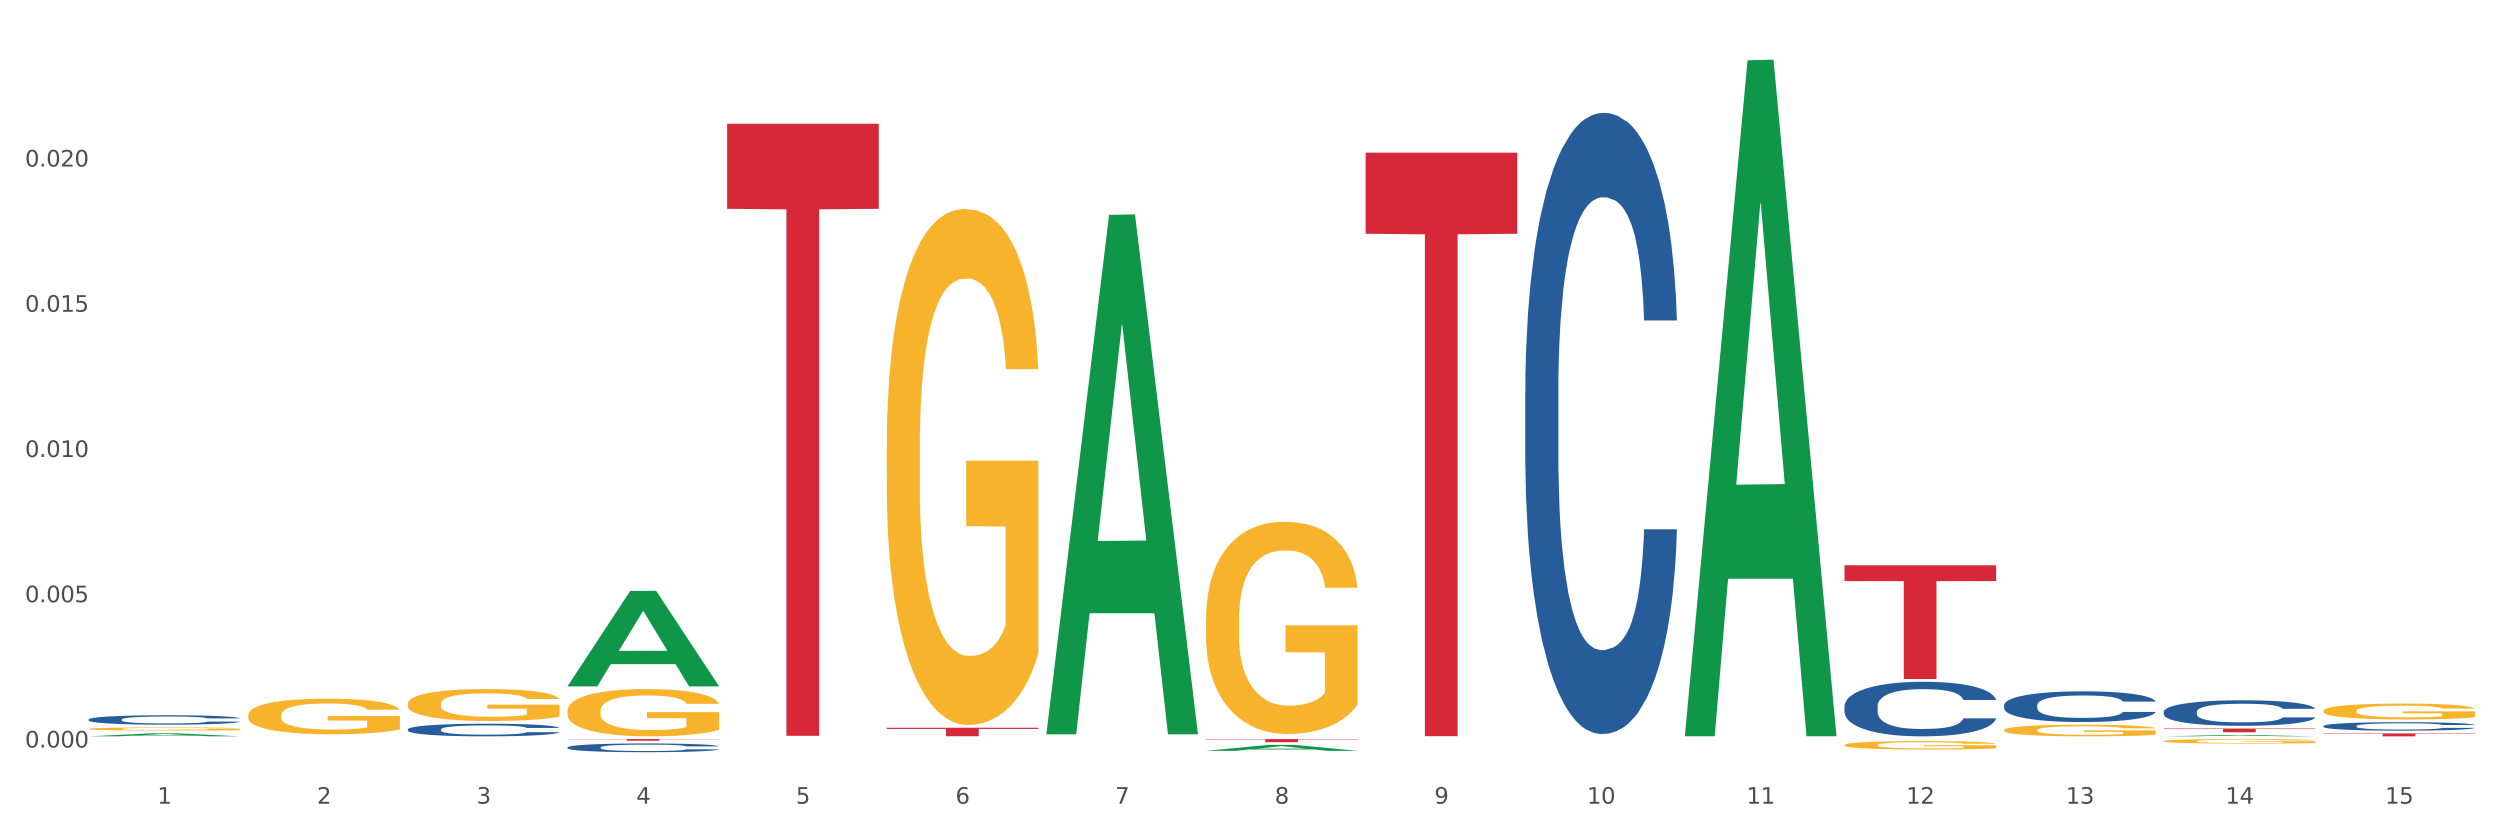
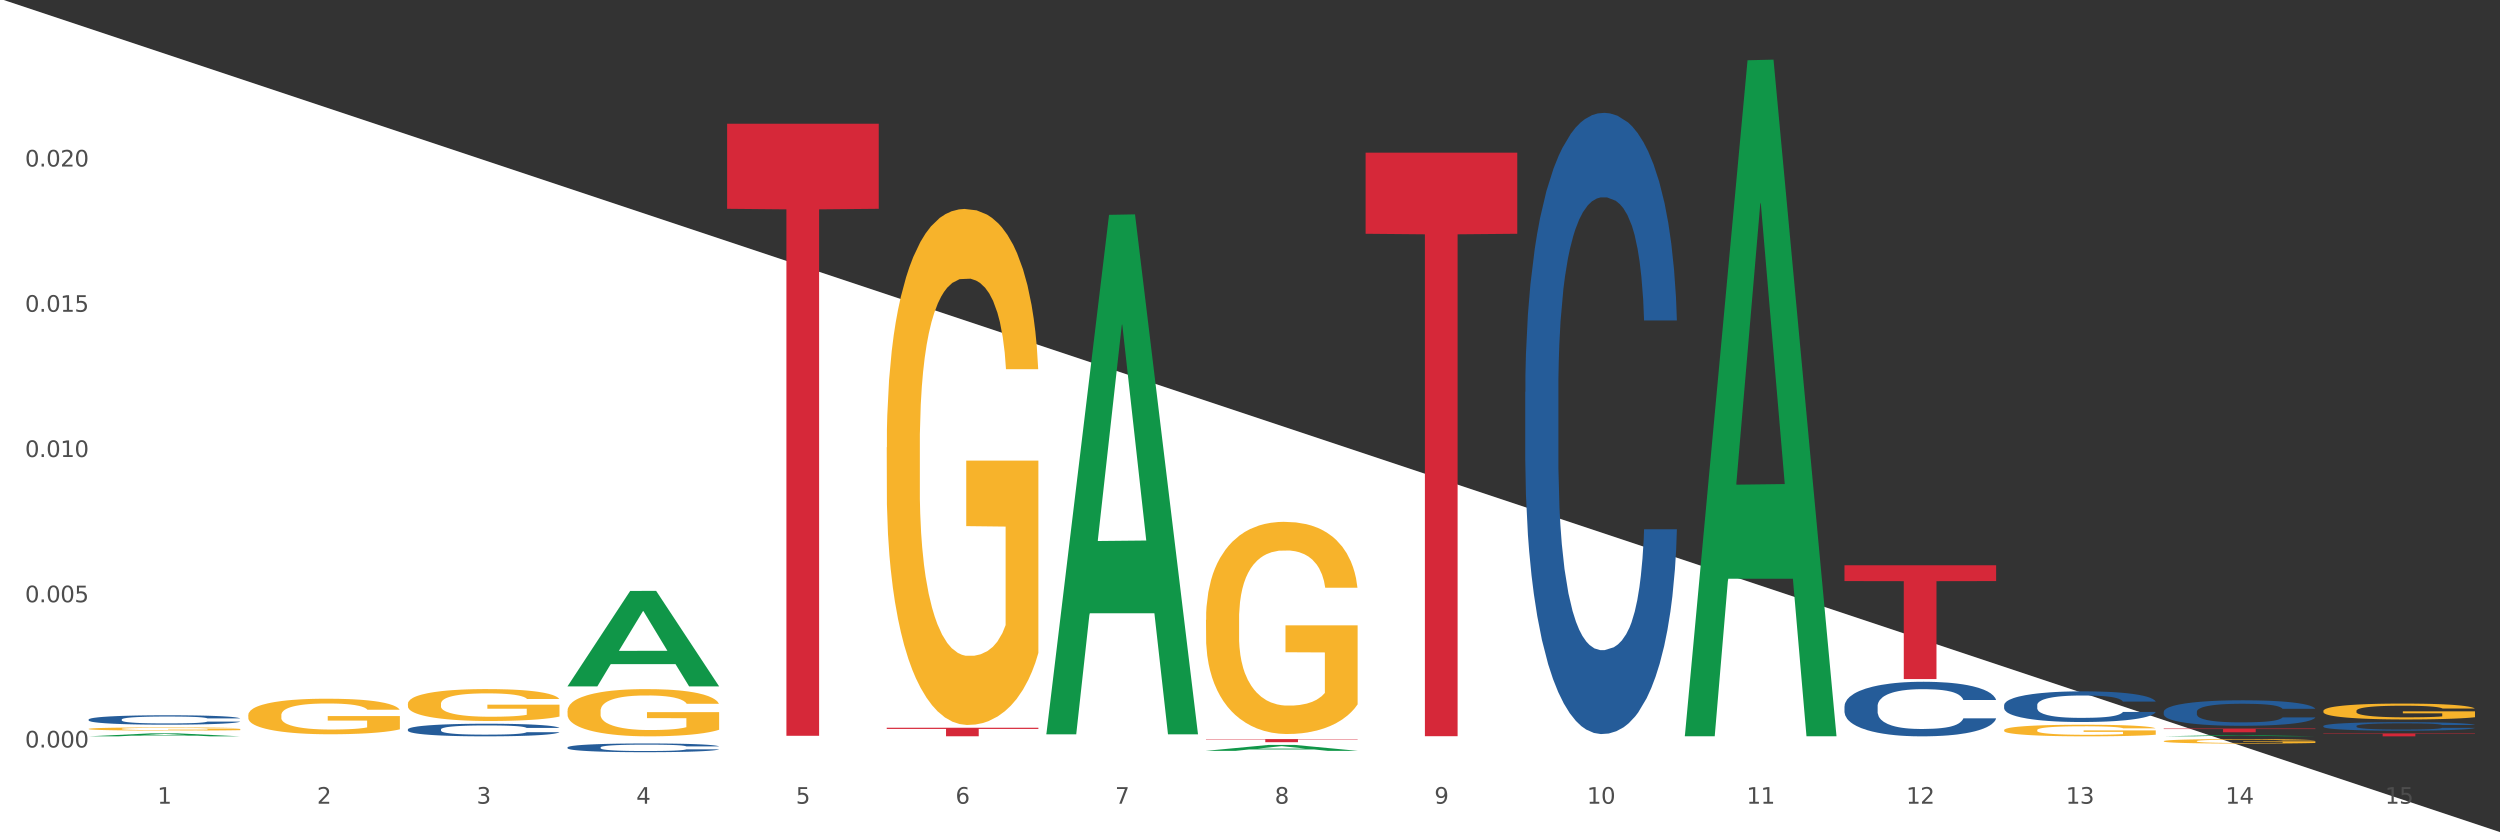
<svg xmlns="http://www.w3.org/2000/svg" xmlns:xlink="http://www.w3.org/1999/xlink" width="1080pt" height="360pt" viewBox="0 0 1080 360" version="1.1">
  <rect x="0" y="0" width="1080" height="360" fill="#333333" stroke="none" />
  <defs>
    <style type="text/css">*{stroke-linejoin: round; stroke-linecap: butt}</style>
  </defs>
  <g id="figure_1">
    <g id="patch_1">
-       <path d="M 0 360  L 1080 360  L 1080 0  L 0 0  z " style="fill: #ffffff; stroke: #ffffff; stroke-linejoin: miter" />
+       <path d="M 0 360  L 1080 360  L 0 0  z " style="fill: #ffffff; stroke: #ffffff; stroke-linejoin: miter" />
    </g>
    <g id="axes_1">
      <g id="matplotlib.axis_1">
        <g id="xtick_1">
          <g id="text_1">
            <g style="fill: #4d4d4d" transform="translate(67.984 347.204) scale(0.096 -0.096)">
              <defs>
                <path id="DejaVuSans-31" d="M 794 531  L 1825 531  L 1825 4091  L 703 3866  L 703 4441  L 1819 4666  L 2450 4666  L 2450 531  L 3481 531  L 3481 0  L 794 0  L 794 531  z " transform="scale(0.016)" />
              </defs>
              <use xlink:href="#DejaVuSans-31" />
            </g>
          </g>
        </g>
        <g id="xtick_2">
          <g id="text_2">
            <g style="fill: #4d4d4d" transform="translate(136.942 347.204) scale(0.096 -0.096)">
              <defs>
                <path id="DejaVuSans-32" d="M 1228 531  L 3431 531  L 3431 0  L 469 0  L 469 531  Q 828 903 1448 1529  Q 2069 2156 2228 2338  Q 2531 2678 2651 2914  Q 2772 3150 2772 3378  Q 2772 3750 2511 3984  Q 2250 4219 1831 4219  Q 1534 4219 1204 4116  Q 875 4013 500 3803  L 500 4441  Q 881 4594 1212 4672  Q 1544 4750 1819 4750  Q 2544 4750 2975 4387  Q 3406 4025 3406 3419  Q 3406 3131 3298 2873  Q 3191 2616 2906 2266  Q 2828 2175 2409 1742  Q 1991 1309 1228 531  z " transform="scale(0.016)" />
              </defs>
              <use xlink:href="#DejaVuSans-32" />
            </g>
          </g>
        </g>
        <g id="xtick_3">
          <g id="text_3">
            <g style="fill: #4d4d4d" transform="translate(205.899 347.204) scale(0.096 -0.096)">
              <defs>
                <path id="DejaVuSans-33" d="M 2597 2516  Q 3050 2419 3304 2112  Q 3559 1806 3559 1356  Q 3559 666 3084 287  Q 2609 -91 1734 -91  Q 1441 -91 1130 -33  Q 819 25 488 141  L 488 750  Q 750 597 1062 519  Q 1375 441 1716 441  Q 2309 441 2620 675  Q 2931 909 2931 1356  Q 2931 1769 2642 2001  Q 2353 2234 1838 2234  L 1294 2234  L 1294 2753  L 1863 2753  Q 2328 2753 2575 2939  Q 2822 3125 2822 3475  Q 2822 3834 2567 4026  Q 2313 4219 1838 4219  Q 1578 4219 1281 4162  Q 984 4106 628 3988  L 628 4550  Q 988 4650 1302 4700  Q 1616 4750 1894 4750  Q 2613 4750 3031 4423  Q 3450 4097 3450 3541  Q 3450 3153 3228 2886  Q 3006 2619 2597 2516  z " transform="scale(0.016)" />
              </defs>
              <use xlink:href="#DejaVuSans-33" />
            </g>
          </g>
        </g>
        <g id="xtick_4">
          <g id="text_4">
            <g style="fill: #4d4d4d" transform="translate(274.857 347.204) scale(0.096 -0.096)">
              <defs>
                <path id="DejaVuSans-34" d="M 2419 4116  L 825 1625  L 2419 1625  L 2419 4116  z M 2253 4666  L 3047 4666  L 3047 1625  L 3713 1625  L 3713 1100  L 3047 1100  L 3047 0  L 2419 0  L 2419 1100  L 313 1100  L 313 1709  L 2253 4666  z " transform="scale(0.016)" />
              </defs>
              <use xlink:href="#DejaVuSans-34" />
            </g>
          </g>
        </g>
        <g id="xtick_5">
          <g id="text_5">
            <g style="fill: #4d4d4d" transform="translate(343.815 347.204) scale(0.096 -0.096)">
              <defs>
                <path id="DejaVuSans-35" d="M 691 4666  L 3169 4666  L 3169 4134  L 1269 4134  L 1269 2991  Q 1406 3038 1543 3061  Q 1681 3084 1819 3084  Q 2600 3084 3056 2656  Q 3513 2228 3513 1497  Q 3513 744 3044 326  Q 2575 -91 1722 -91  Q 1428 -91 1123 -41  Q 819 9 494 109  L 494 744  Q 775 591 1075 516  Q 1375 441 1709 441  Q 2250 441 2565 725  Q 2881 1009 2881 1497  Q 2881 1984 2565 2268  Q 2250 2553 1709 2553  Q 1456 2553 1204 2497  Q 953 2441 691 2322  L 691 4666  z " transform="scale(0.016)" />
              </defs>
              <use xlink:href="#DejaVuSans-35" />
            </g>
          </g>
        </g>
        <g id="xtick_6">
          <g id="text_6">
            <g style="fill: #4d4d4d" transform="translate(412.772 347.204) scale(0.096 -0.096)">
              <defs>
                <path id="DejaVuSans-36" d="M 2113 2584  Q 1688 2584 1439 2293  Q 1191 2003 1191 1497  Q 1191 994 1439 701  Q 1688 409 2113 409  Q 2538 409 2786 701  Q 3034 994 3034 1497  Q 3034 2003 2786 2293  Q 2538 2584 2113 2584  z M 3366 4563  L 3366 3988  Q 3128 4100 2886 4159  Q 2644 4219 2406 4219  Q 1781 4219 1451 3797  Q 1122 3375 1075 2522  Q 1259 2794 1537 2939  Q 1816 3084 2150 3084  Q 2853 3084 3261 2657  Q 3669 2231 3669 1497  Q 3669 778 3244 343  Q 2819 -91 2113 -91  Q 1303 -91 875 529  Q 447 1150 447 2328  Q 447 3434 972 4092  Q 1497 4750 2381 4750  Q 2619 4750 2861 4703  Q 3103 4656 3366 4563  z " transform="scale(0.016)" />
              </defs>
              <use xlink:href="#DejaVuSans-36" />
            </g>
          </g>
        </g>
        <g id="xtick_7">
          <g id="text_7">
            <g style="fill: #4d4d4d" transform="translate(481.73 347.204) scale(0.096 -0.096)">
              <defs>
                <path id="DejaVuSans-37" d="M 525 4666  L 3525 4666  L 3525 4397  L 1831 0  L 1172 0  L 2766 4134  L 525 4134  L 525 4666  z " transform="scale(0.016)" />
              </defs>
              <use xlink:href="#DejaVuSans-37" />
            </g>
          </g>
        </g>
        <g id="xtick_8">
          <g id="text_8">
            <g style="fill: #4d4d4d" transform="translate(550.688 347.204) scale(0.096 -0.096)">
              <defs>
                <path id="DejaVuSans-38" d="M 2034 2216  Q 1584 2216 1326 1975  Q 1069 1734 1069 1313  Q 1069 891 1326 650  Q 1584 409 2034 409  Q 2484 409 2743 651  Q 3003 894 3003 1313  Q 3003 1734 2745 1975  Q 2488 2216 2034 2216  z M 1403 2484  Q 997 2584 770 2862  Q 544 3141 544 3541  Q 544 4100 942 4425  Q 1341 4750 2034 4750  Q 2731 4750 3128 4425  Q 3525 4100 3525 3541  Q 3525 3141 3298 2862  Q 3072 2584 2669 2484  Q 3125 2378 3379 2068  Q 3634 1759 3634 1313  Q 3634 634 3220 271  Q 2806 -91 2034 -91  Q 1263 -91 848 271  Q 434 634 434 1313  Q 434 1759 690 2068  Q 947 2378 1403 2484  z M 1172 3481  Q 1172 3119 1398 2916  Q 1625 2713 2034 2713  Q 2441 2713 2670 2916  Q 2900 3119 2900 3481  Q 2900 3844 2670 4047  Q 2441 4250 2034 4250  Q 1625 4250 1398 4047  Q 1172 3844 1172 3481  z " transform="scale(0.016)" />
              </defs>
              <use xlink:href="#DejaVuSans-38" />
            </g>
          </g>
        </g>
        <g id="xtick_9">
          <g id="text_9">
            <g style="fill: #4d4d4d" transform="translate(619.645 347.204) scale(0.096 -0.096)">
              <defs>
                <path id="DejaVuSans-39" d="M 703 97  L 703 672  Q 941 559 1184 500  Q 1428 441 1663 441  Q 2288 441 2617 861  Q 2947 1281 2994 2138  Q 2813 1869 2534 1725  Q 2256 1581 1919 1581  Q 1219 1581 811 2004  Q 403 2428 403 3163  Q 403 3881 828 4315  Q 1253 4750 1959 4750  Q 2769 4750 3195 4129  Q 3622 3509 3622 2328  Q 3622 1225 3098 567  Q 2575 -91 1691 -91  Q 1453 -91 1209 -44  Q 966 3 703 97  z M 1959 2075  Q 2384 2075 2632 2365  Q 2881 2656 2881 3163  Q 2881 3666 2632 3958  Q 2384 4250 1959 4250  Q 1534 4250 1286 3958  Q 1038 3666 1038 3163  Q 1038 2656 1286 2365  Q 1534 2075 1959 2075  z " transform="scale(0.016)" />
              </defs>
              <use xlink:href="#DejaVuSans-39" />
            </g>
          </g>
        </g>
        <g id="xtick_10">
          <g id="text_10">
            <g style="fill: #4d4d4d" transform="translate(685.549 347.204) scale(0.096 -0.096)">
              <defs>
                <path id="DejaVuSans-30" d="M 2034 4250  Q 1547 4250 1301 3770  Q 1056 3291 1056 2328  Q 1056 1369 1301 889  Q 1547 409 2034 409  Q 2525 409 2770 889  Q 3016 1369 3016 2328  Q 3016 3291 2770 3770  Q 2525 4250 2034 4250  z M 2034 4750  Q 2819 4750 3233 4129  Q 3647 3509 3647 2328  Q 3647 1150 3233 529  Q 2819 -91 2034 -91  Q 1250 -91 836 529  Q 422 1150 422 2328  Q 422 3509 836 4129  Q 1250 4750 2034 4750  z " transform="scale(0.016)" />
              </defs>
              <use xlink:href="#DejaVuSans-31" />
              <use xlink:href="#DejaVuSans-30" transform="translate(63.623 0)" />
            </g>
          </g>
        </g>
        <g id="xtick_11">
          <g id="text_11">
            <g style="fill: #4d4d4d" transform="translate(754.506 347.204) scale(0.096 -0.096)">
              <use xlink:href="#DejaVuSans-31" />
              <use xlink:href="#DejaVuSans-31" transform="translate(63.623 0)" />
            </g>
          </g>
        </g>
        <g id="xtick_12">
          <g id="text_12">
            <g style="fill: #4d4d4d" transform="translate(823.464 347.204) scale(0.096 -0.096)">
              <use xlink:href="#DejaVuSans-31" />
              <use xlink:href="#DejaVuSans-32" transform="translate(63.623 0)" />
            </g>
          </g>
        </g>
        <g id="xtick_13">
          <g id="text_13">
            <g style="fill: #4d4d4d" transform="translate(892.422 347.204) scale(0.096 -0.096)">
              <use xlink:href="#DejaVuSans-31" />
              <use xlink:href="#DejaVuSans-33" transform="translate(63.623 0)" />
            </g>
          </g>
        </g>
        <g id="xtick_14">
          <g id="text_14">
            <g style="fill: #4d4d4d" transform="translate(961.379 347.204) scale(0.096 -0.096)">
              <use xlink:href="#DejaVuSans-31" />
              <use xlink:href="#DejaVuSans-34" transform="translate(63.623 0)" />
            </g>
          </g>
        </g>
        <g id="xtick_15">
          <g id="text_15">
            <g style="fill: #4d4d4d" transform="translate(1030.337 347.204) scale(0.096 -0.096)">
              <use xlink:href="#DejaVuSans-31" />
              <use xlink:href="#DejaVuSans-35" transform="translate(63.623 0)" />
            </g>
          </g>
        </g>
        <g id="xtick_16" />
        <g id="xtick_17" />
        <g id="xtick_18" />
        <g id="xtick_19" />
        <g id="xtick_20" />
        <g id="xtick_21" />
        <g id="xtick_22" />
        <g id="xtick_23" />
        <g id="xtick_24" />
        <g id="xtick_25" />
        <g id="xtick_26" />
        <g id="xtick_27" />
        <g id="xtick_28" />
        <g id="xtick_29" />
      </g>
      <g id="matplotlib.axis_2">
        <g id="ytick_1">
          <g id="text_16">
            <g style="fill: #4d4d4d" transform="translate(10.8 322.922) scale(0.096 -0.096)">
              <defs>
                <path id="DejaVuSans-2e" d="M 684 794  L 1344 794  L 1344 0  L 684 0  L 684 794  z " transform="scale(0.016)" />
              </defs>
              <use xlink:href="#DejaVuSans-30" />
              <use xlink:href="#DejaVuSans-2e" transform="translate(63.623 0)" />
              <use xlink:href="#DejaVuSans-30" transform="translate(95.41 0)" />
              <use xlink:href="#DejaVuSans-30" transform="translate(159.033 0)" />
              <use xlink:href="#DejaVuSans-30" transform="translate(222.656 0)" />
            </g>
          </g>
        </g>
        <g id="ytick_2">
          <g id="text_17">
            <g style="fill: #4d4d4d" transform="translate(10.8 260.177) scale(0.096 -0.096)">
              <use xlink:href="#DejaVuSans-30" />
              <use xlink:href="#DejaVuSans-2e" transform="translate(63.623 0)" />
              <use xlink:href="#DejaVuSans-30" transform="translate(95.41 0)" />
              <use xlink:href="#DejaVuSans-30" transform="translate(159.033 0)" />
              <use xlink:href="#DejaVuSans-35" transform="translate(222.656 0)" />
            </g>
          </g>
        </g>
        <g id="ytick_3">
          <g id="text_18">
            <g style="fill: #4d4d4d" transform="translate(10.8 197.432) scale(0.096 -0.096)">
              <use xlink:href="#DejaVuSans-30" />
              <use xlink:href="#DejaVuSans-2e" transform="translate(63.623 0)" />
              <use xlink:href="#DejaVuSans-30" transform="translate(95.41 0)" />
              <use xlink:href="#DejaVuSans-31" transform="translate(159.033 0)" />
              <use xlink:href="#DejaVuSans-30" transform="translate(222.656 0)" />
            </g>
          </g>
        </g>
        <g id="ytick_4">
          <g id="text_19">
            <g style="fill: #4d4d4d" transform="translate(10.8 134.687) scale(0.096 -0.096)">
              <use xlink:href="#DejaVuSans-30" />
              <use xlink:href="#DejaVuSans-2e" transform="translate(63.623 0)" />
              <use xlink:href="#DejaVuSans-30" transform="translate(95.41 0)" />
              <use xlink:href="#DejaVuSans-31" transform="translate(159.033 0)" />
              <use xlink:href="#DejaVuSans-35" transform="translate(222.656 0)" />
            </g>
          </g>
        </g>
        <g id="ytick_5">
          <g id="text_20">
            <g style="fill: #4d4d4d" transform="translate(10.8 71.942) scale(0.096 -0.096)">
              <use xlink:href="#DejaVuSans-30" />
              <use xlink:href="#DejaVuSans-2e" transform="translate(63.623 0)" />
              <use xlink:href="#DejaVuSans-30" transform="translate(95.41 0)" />
              <use xlink:href="#DejaVuSans-32" transform="translate(159.033 0)" />
              <use xlink:href="#DejaVuSans-30" transform="translate(222.656 0)" />
            </g>
          </g>
        </g>
        <g id="ytick_6" />
        <g id="ytick_7" />
        <g id="ytick_8" />
        <g id="ytick_9" />
        <g id="ytick_10" />
      </g>
      <g id="PolyCollection_1">
        <path d="M 38.283 318.099  L 38.351 318.097  L 65.365 316.795  L 76.576 316.794  L 103.793 318.101  L 90.826 318.101  L 84.95 317.797  L 57.058 317.797  L 56.855 317.802  L 51.182 318.101  L 38.283 318.101  L 38.283 318.099  L 60.57 317.615  L 81.438 317.614  L 71.105 317.073  L 70.97 317.07  L 70.835 317.074  L 60.502 317.614  L 60.57 317.615  L 38.283 318.099  z " clip-path="url(#padb45de9e1)" style="fill: #109648" />
        <path d="M 796.817 244.19  L 862.327 244.19  L 862.327 251.021  L 836.558 251.067  L 836.558 293.347  L 822.431 293.347  L 822.431 251.067  L 796.817 251.021  L 796.817 244.236  L 796.817 244.19  z " clip-path="url(#padb45de9e1)" style="fill: #d62839" />
        <path d="M 589.944 65.955  L 655.454 65.955  L 655.454 100.987  L 629.685 101.224  L 629.685 318.045  L 615.558 318.045  L 615.558 101.224  L 589.944 100.987  L 589.944 66.192  L 589.944 65.955  z " clip-path="url(#padb45de9e1)" style="fill: #d62839" />
        <path d="M 520.987 319.275  L 586.496 319.275  L 586.496 319.463  L 560.727 319.464  L 560.727 320.626  L 546.601 320.626  L 546.601 319.464  L 520.987 319.463  L 520.987 319.277  L 520.987 319.275  z " clip-path="url(#padb45de9e1)" style="fill: #d62839" />
        <path d="M 383.071 314.376  L 448.581 314.376  L 448.581 314.888  L 422.812 314.891  L 422.812 318.055  L 408.685 318.055  L 408.685 314.891  L 383.071 314.888  L 383.071 314.38  L 383.071 314.376  z " clip-path="url(#padb45de9e1)" style="fill: #d62839" />
        <path d="M 314.114 53.458  L 379.623 53.458  L 379.623 90.2  L 353.854 90.448  L 353.854 317.854  L 339.728 317.854  L 339.728 90.448  L 314.114 90.2  L 314.114 53.706  L 314.114 53.458  z " clip-path="url(#padb45de9e1)" style="fill: #d62839" />
-         <path d="M 245.156 319.275  L 310.666 319.275  L 310.666 319.376  L 284.897 319.377  L 284.897 320  L 270.77 320  L 270.77 319.377  L 245.156 319.376  L 245.156 319.276  L 245.156 319.275  z " clip-path="url(#padb45de9e1)" style="fill: #d62839" />
        <path d="M 38.283 310.822  L 38.36 310.818  L 38.36 310.714  L 38.593 310.573  L 39.445 310.312  L 40.529 310.115  L 42.387 309.884  L 43.394 309.787  L 44.71 309.679  L 47.42 309.504  L 50.518 309.355  L 52.686 309.273  L 54.312 309.221  L 57.951 309.128  L 60.042 309.087  L 62.21 309.054  L 64.069 309.031  L 67.166 309.005  L 69.644 308.994  L 72.509 308.99  L 74.91 308.994  L 78.084 309.009  L 82.731 309.054  L 84.512 309.08  L 86.912 309.124  L 89.39 309.184  L 91.403 309.244  L 93.726 309.329  L 96.127 309.441  L 98.45 309.582  L 100.076 309.713  L 101.392 309.85  L 102.554 310.018  L 103.406 310.2  L 103.793 310.353  L 89.622 310.353  L 89.235 310.215  L 88.461 310.066  L 87.686 309.966  L 86.835 309.884  L 85.518 309.791  L 84.357 309.731  L 82.421 309.661  L 80.64 309.616  L 79.169 309.59  L 77.388 309.567  L 73.593 309.545  L 70.883 309.545  L 69.179 309.553  L 67.089 309.571  L 65.308 309.597  L 63.217 309.642  L 61.591 309.69  L 59.965 309.754  L 59.036 309.798  L 57.642 309.88  L 56.712 309.947  L 55.474 310.063  L 54.777 310.144  L 53.538 310.357  L 52.996 310.513  L 52.763 310.621  L 52.608 310.74  L 52.608 311.321  L 53.073 311.581  L 53.46 311.693  L 54.08 311.82  L 55.241 311.983  L 56.945 312.143  L 58.726 312.259  L 60.197 312.33  L 61.591 312.382  L 62.985 312.423  L 64.688 312.46  L 66.082 312.482  L 68.173 312.504  L 70.651 312.516  L 72.587 312.516  L 76.536 312.497  L 78.317 312.478  L 80.02 312.452  L 81.879 312.411  L 83.35 312.367  L 84.202 312.333  L 85.596 312.263  L 86.68 312.188  L 87.609 312.102  L 88.228 312.028  L 88.925 311.916  L 89.467 311.79  L 89.622 311.723  L 103.793 311.723  L 103.483 311.857  L 102.941 311.987  L 101.857 312.162  L 101.005 312.263  L 99.689 312.385  L 98.295 312.49  L 96.359 312.605  L 94.578 312.691  L 92.72 312.765  L 90.706 312.832  L 87.067 312.925  L 85.75 312.951  L 82.963 312.996  L 80.795 313.022  L 77.62 313.048  L 74.368 313.063  L 70.96 313.067  L 67.94 313.059  L 64.611 313.037  L 62.52 313.014  L 60.197 312.981  L 57.487 312.929  L 54.931 312.866  L 52.531 312.791  L 50.285 312.706  L 48.195 312.609  L 45.484 312.449  L 43.471 312.292  L 42 312.147  L 40.993 312.024  L 39.987 311.868  L 39.445 311.76  L 38.593 311.499  L 38.283 311.257  L 38.283 310.822  z " clip-path="url(#padb45de9e1)" style="fill: #255c99" />
        <path d="M 176.198 315.099  L 176.276 315.094  L 176.276 314.955  L 176.508 314.765  L 177.36 314.417  L 178.444 314.153  L 180.302 313.844  L 181.309 313.715  L 182.625 313.571  L 185.336 313.337  L 188.433 313.137  L 190.601 313.028  L 192.227 312.958  L 195.867 312.834  L 197.957 312.779  L 200.126 312.734  L 201.984 312.704  L 205.081 312.669  L 207.559 312.654  L 210.424 312.649  L 212.825 312.654  L 216 312.674  L 220.646 312.734  L 222.427 312.769  L 224.827 312.829  L 227.305 312.908  L 229.319 312.988  L 231.642 313.103  L 234.042 313.252  L 236.365 313.441  L 237.991 313.615  L 239.308 313.8  L 240.469 314.024  L 241.321 314.268  L 241.708 314.472  L 227.538 314.472  L 227.15 314.287  L 226.376 314.088  L 225.602 313.954  L 224.75 313.844  L 223.433 313.72  L 222.272 313.64  L 220.336 313.546  L 218.555 313.486  L 217.084 313.451  L 215.303 313.421  L 211.509 313.391  L 208.798 313.391  L 207.095 313.401  L 205.004 313.426  L 203.223 313.461  L 201.132 313.521  L 199.506 313.585  L 197.88 313.67  L 196.951 313.73  L 195.557 313.839  L 194.628 313.929  L 193.389 314.083  L 192.692 314.193  L 191.453 314.477  L 190.911 314.686  L 190.679 314.83  L 190.524 314.989  L 190.524 315.766  L 190.988 316.115  L 191.376 316.264  L 191.995 316.433  L 193.157 316.652  L 194.86 316.866  L 196.641 317.021  L 198.112 317.115  L 199.506 317.185  L 200.9 317.24  L 202.604 317.29  L 203.997 317.32  L 206.088 317.349  L 208.566 317.364  L 210.502 317.364  L 214.451 317.339  L 216.232 317.315  L 217.936 317.28  L 219.794 317.225  L 221.265 317.165  L 222.117 317.12  L 223.511 317.026  L 224.595 316.926  L 225.524 316.812  L 226.144 316.712  L 226.841 316.563  L 227.383 316.393  L 227.538 316.304  L 241.708 316.304  L 241.398 316.483  L 240.856 316.657  L 239.772 316.891  L 238.92 317.026  L 237.604 317.19  L 236.21 317.329  L 234.274 317.484  L 232.493 317.598  L 230.635 317.698  L 228.622 317.788  L 224.982 317.912  L 223.666 317.947  L 220.878 318.007  L 218.71 318.041  L 215.535 318.076  L 212.283 318.096  L 208.876 318.101  L 205.856 318.091  L 202.526 318.061  L 200.435 318.031  L 198.112 317.987  L 195.402 317.917  L 192.847 317.832  L 190.446 317.733  L 188.201 317.618  L 186.11 317.489  L 183.4 317.275  L 181.386 317.066  L 179.915 316.871  L 178.909 316.707  L 177.902 316.498  L 177.36 316.354  L 176.508 316.005  L 176.198 315.681  L 176.198 315.099  z " clip-path="url(#padb45de9e1)" style="fill: #255c99" />
        <path d="M 245.156 322.87  L 245.233 322.867  L 245.233 322.77  L 245.466 322.639  L 246.317 322.398  L 247.402 322.215  L 249.26 322.001  L 250.267 321.912  L 251.583 321.812  L 254.293 321.65  L 257.391 321.512  L 259.559 321.436  L 261.185 321.388  L 264.824 321.301  L 266.915 321.263  L 269.083 321.232  L 270.942 321.212  L 274.039 321.188  L 276.517 321.177  L 279.382 321.174  L 281.783 321.177  L 284.957 321.191  L 289.604 321.232  L 291.385 321.257  L 293.785 321.298  L 296.263 321.353  L 298.276 321.408  L 300.599 321.488  L 303 321.591  L 305.323 321.722  L 306.949 321.843  L 308.265 321.97  L 309.427 322.125  L 310.279 322.294  L 310.666 322.436  L 296.495 322.436  L 296.108 322.308  L 295.334 322.17  L 294.559 322.077  L 293.708 322.001  L 292.391 321.915  L 291.23 321.86  L 289.294 321.794  L 287.513 321.753  L 286.042 321.729  L 284.261 321.708  L 280.466 321.688  L 277.756 321.688  L 276.052 321.694  L 273.962 321.712  L 272.181 321.736  L 270.09 321.777  L 268.464 321.822  L 266.838 321.881  L 265.908 321.922  L 264.515 321.998  L 263.585 322.06  L 262.346 322.167  L 261.65 322.243  L 260.411 322.439  L 259.869 322.584  L 259.636 322.684  L 259.481 322.794  L 259.481 323.332  L 259.946 323.574  L 260.333 323.677  L 260.953 323.794  L 262.114 323.946  L 263.818 324.094  L 265.599 324.201  L 267.07 324.267  L 268.464 324.315  L 269.858 324.353  L 271.561 324.387  L 272.955 324.408  L 275.046 324.429  L 277.524 324.439  L 279.46 324.439  L 283.409 324.422  L 285.19 324.405  L 286.893 324.381  L 288.752 324.343  L 290.223 324.301  L 291.075 324.27  L 292.469 324.205  L 293.553 324.136  L 294.482 324.056  L 295.101 323.987  L 295.798 323.884  L 296.34 323.767  L 296.495 323.705  L 310.666 323.705  L 310.356 323.829  L 309.814 323.95  L 308.73 324.112  L 307.878 324.205  L 306.562 324.318  L 305.168 324.415  L 303.232 324.522  L 301.451 324.601  L 299.593 324.67  L 297.579 324.732  L 293.94 324.818  L 292.623 324.843  L 289.836 324.884  L 287.668 324.908  L 284.493 324.932  L 281.241 324.946  L 277.833 324.95  L 274.813 324.943  L 271.484 324.922  L 269.393 324.901  L 267.07 324.87  L 264.36 324.822  L 261.804 324.763  L 259.404 324.694  L 257.158 324.615  L 255.068 324.525  L 252.357 324.377  L 250.344 324.232  L 248.873 324.098  L 247.866 323.984  L 246.86 323.839  L 246.317 323.739  L 245.466 323.498  L 245.156 323.274  L 245.156 322.87  z " clip-path="url(#padb45de9e1)" style="fill: #255c99" />
        <path d="M 658.902 169.333  L 658.979 169.088  L 658.979 162.225  L 659.212 152.912  L 660.063 135.756  L 661.148 122.766  L 663.006 107.57  L 664.013 101.198  L 665.329 94.09  L 668.039 82.571  L 671.137 72.767  L 673.305 67.375  L 674.931 63.944  L 678.57 57.817  L 680.661 55.121  L 682.829 52.915  L 684.688 51.444  L 687.785 49.729  L 690.263 48.993  L 693.128 48.748  L 695.529 48.993  L 698.703 49.974  L 703.349 52.915  L 705.13 54.631  L 707.531 57.572  L 710.009 61.493  L 712.022 65.415  L 714.345 71.052  L 716.746 78.404  L 719.069 87.718  L 720.695 96.296  L 722.011 105.364  L 723.173 116.393  L 724.025 128.403  L 724.412 138.452  L 710.241 138.452  L 709.854 129.383  L 709.08 119.58  L 708.305 112.962  L 707.454 107.57  L 706.137 101.443  L 704.976 97.521  L 703.04 92.865  L 701.259 89.924  L 699.787 88.208  L 698.006 86.737  L 694.212 85.267  L 691.502 85.267  L 689.798 85.757  L 687.708 86.983  L 685.927 88.698  L 683.836 91.639  L 682.21 94.825  L 680.584 98.992  L 679.654 101.933  L 678.261 107.325  L 677.331 111.737  L 676.092 119.334  L 675.396 124.726  L 674.157 138.697  L 673.615 148.99  L 673.382 156.098  L 673.227 163.941  L 673.227 202.175  L 673.692 219.331  L 674.079 226.684  L 674.699 235.017  L 675.86 245.801  L 677.564 256.34  L 679.345 263.938  L 680.816 268.595  L 682.21 272.026  L 683.604 274.722  L 685.307 277.173  L 686.701 278.643  L 688.792 280.114  L 691.27 280.849  L 693.206 280.849  L 697.155 279.624  L 698.936 278.398  L 700.639 276.683  L 702.498 273.987  L 703.969 271.046  L 704.821 268.84  L 706.215 264.183  L 707.299 259.281  L 708.228 253.644  L 708.847 248.742  L 709.544 241.39  L 710.086 233.056  L 710.241 228.645  L 724.412 228.645  L 724.102 237.468  L 723.56 246.046  L 722.476 257.566  L 721.624 264.183  L 720.308 272.271  L 718.914 279.134  L 716.978 286.731  L 715.197 292.368  L 713.339 297.27  L 711.325 301.682  L 707.686 307.809  L 706.369 309.525  L 703.582 312.466  L 701.414 314.181  L 698.239 315.897  L 694.987 316.877  L 691.579 317.123  L 688.559 316.632  L 685.23 315.162  L 683.139 313.691  L 680.816 311.485  L 678.106 308.054  L 675.55 303.888  L 673.15 298.986  L 670.904 293.349  L 668.814 286.976  L 666.103 276.438  L 664.09 266.144  L 662.619 256.585  L 661.612 248.497  L 660.605 238.203  L 660.063 231.096  L 659.212 213.939  L 658.902 198.009  L 658.902 169.333  z " clip-path="url(#padb45de9e1)" style="fill: #255c99" />
        <path d="M 796.817 305.116  L 796.895 305.095  L 796.895 304.492  L 797.127 303.673  L 797.979 302.166  L 799.063 301.025  L 800.921 299.69  L 801.928 299.13  L 803.244 298.505  L 805.955 297.493  L 809.052 296.632  L 811.22 296.158  L 812.846 295.857  L 816.486 295.318  L 818.576 295.081  L 820.745 294.888  L 822.603 294.758  L 825.7 294.608  L 828.178 294.543  L 831.043 294.521  L 833.444 294.543  L 836.619 294.629  L 841.265 294.888  L 843.046 295.038  L 845.446 295.297  L 847.924 295.641  L 849.937 295.986  L 852.261 296.481  L 854.661 297.127  L 856.984 297.945  L 858.61 298.699  L 859.927 299.496  L 861.088 300.465  L 861.94 301.52  L 862.327 302.403  L 848.156 302.403  L 847.769 301.606  L 846.995 300.745  L 846.221 300.163  L 845.369 299.69  L 844.052 299.151  L 842.891 298.807  L 840.955 298.398  L 839.174 298.139  L 837.703 297.988  L 835.922 297.859  L 832.127 297.73  L 829.417 297.73  L 827.714 297.773  L 825.623 297.881  L 823.842 298.031  L 821.751 298.29  L 820.125 298.57  L 818.499 298.936  L 817.57 299.194  L 816.176 299.668  L 815.247 300.056  L 814.008 300.723  L 813.311 301.197  L 812.072 302.424  L 811.53 303.329  L 811.298 303.953  L 811.143 304.642  L 811.143 308.002  L 811.607 309.509  L 811.994 310.155  L 812.614 310.887  L 813.775 311.835  L 815.479 312.761  L 817.26 313.428  L 818.731 313.837  L 820.125 314.139  L 821.519 314.376  L 823.222 314.591  L 824.616 314.72  L 826.707 314.85  L 829.185 314.914  L 831.121 314.914  L 835.07 314.806  L 836.851 314.699  L 838.555 314.548  L 840.413 314.311  L 841.884 314.053  L 842.736 313.859  L 844.13 313.45  L 845.214 313.019  L 846.143 312.524  L 846.763 312.093  L 847.46 311.447  L 848.002 310.715  L 848.156 310.327  L 862.327 310.327  L 862.017 311.103  L 861.475 311.856  L 860.391 312.868  L 859.539 313.45  L 858.223 314.16  L 856.829 314.763  L 854.893 315.431  L 853.112 315.926  L 851.254 316.357  L 849.241 316.745  L 845.601 317.283  L 844.285 317.434  L 841.497 317.692  L 839.329 317.843  L 836.154 317.994  L 832.902 318.08  L 829.495 318.101  L 826.475 318.058  L 823.145 317.929  L 821.054 317.8  L 818.731 317.606  L 816.021 317.304  L 813.466 316.938  L 811.065 316.508  L 808.82 316.012  L 806.729 315.452  L 804.019 314.527  L 802.005 313.622  L 800.534 312.782  L 799.527 312.072  L 798.521 311.167  L 797.979 310.543  L 797.127 309.035  L 796.817 307.636  L 796.817 305.116  z " clip-path="url(#padb45de9e1)" style="fill: #255c99" />
        <path d="M 865.775 304.612  L 865.852 304.6  L 865.852 304.261  L 866.085 303.801  L 866.936 302.954  L 868.021 302.313  L 869.879 301.563  L 870.886 301.248  L 872.202 300.897  L 874.912 300.328  L 878.01 299.844  L 880.178 299.578  L 881.804 299.408  L 885.443 299.106  L 887.534 298.973  L 889.702 298.864  L 891.561 298.791  L 894.658 298.707  L 897.136 298.67  L 900.001 298.658  L 902.402 298.67  L 905.576 298.719  L 910.222 298.864  L 912.003 298.949  L 914.404 299.094  L 916.882 299.287  L 918.895 299.481  L 921.218 299.759  L 923.619 300.122  L 925.942 300.582  L 927.568 301.006  L 928.884 301.454  L 930.046 301.998  L 930.898 302.591  L 931.285 303.087  L 917.114 303.087  L 916.727 302.64  L 915.953 302.155  L 915.178 301.829  L 914.326 301.563  L 913.01 301.26  L 911.849 301.066  L 909.913 300.836  L 908.132 300.691  L 906.66 300.607  L 904.879 300.534  L 901.085 300.461  L 898.375 300.461  L 896.671 300.486  L 894.581 300.546  L 892.8 300.631  L 890.709 300.776  L 889.083 300.933  L 887.457 301.139  L 886.527 301.284  L 885.134 301.55  L 884.204 301.768  L 882.965 302.143  L 882.269 302.41  L 881.03 303.099  L 880.488 303.608  L 880.255 303.959  L 880.1 304.346  L 880.1 306.234  L 880.565 307.081  L 880.952 307.444  L 881.572 307.855  L 882.733 308.388  L 884.437 308.908  L 886.218 309.283  L 887.689 309.513  L 889.083 309.683  L 890.477 309.816  L 892.18 309.937  L 893.574 310.009  L 895.665 310.082  L 898.143 310.118  L 900.078 310.118  L 904.028 310.058  L 905.809 309.997  L 907.512 309.912  L 909.371 309.779  L 910.842 309.634  L 911.694 309.525  L 913.088 309.295  L 914.172 309.053  L 915.101 308.775  L 915.72 308.533  L 916.417 308.17  L 916.959 307.758  L 917.114 307.541  L 931.285 307.541  L 930.975 307.976  L 930.433 308.4  L 929.349 308.969  L 928.497 309.295  L 927.181 309.695  L 925.787 310.033  L 923.851 310.409  L 922.07 310.687  L 920.212 310.929  L 918.198 311.147  L 914.559 311.449  L 913.242 311.534  L 910.455 311.679  L 908.287 311.764  L 905.112 311.849  L 901.859 311.897  L 898.452 311.909  L 895.432 311.885  L 892.103 311.812  L 890.012 311.74  L 887.689 311.631  L 884.979 311.461  L 882.423 311.256  L 880.023 311.014  L 877.777 310.735  L 875.687 310.421  L 872.976 309.9  L 870.963 309.392  L 869.492 308.92  L 868.485 308.521  L 867.478 308.013  L 866.936 307.662  L 866.085 306.815  L 865.775 306.028  L 865.775 304.612  z " clip-path="url(#padb45de9e1)" style="fill: #255c99" />
        <path d="M 934.733 307.478  L 934.81 307.468  L 934.81 307.186  L 935.042 306.803  L 935.894 306.099  L 936.978 305.565  L 938.837 304.941  L 939.843 304.68  L 941.16 304.388  L 943.87 303.915  L 946.967 303.512  L 949.135 303.291  L 950.762 303.15  L 954.401 302.898  L 956.492 302.788  L 958.66 302.697  L 960.518 302.637  L 963.616 302.566  L 966.094 302.536  L 968.959 302.526  L 971.359 302.536  L 974.534 302.576  L 979.18 302.697  L 980.961 302.767  L 983.362 302.888  L 985.839 303.049  L 987.853 303.21  L 990.176 303.442  L 992.576 303.744  L 994.899 304.126  L 996.525 304.478  L 997.842 304.851  L 999.003 305.304  L 999.855 305.797  L 1000.242 306.209  L 986.072 306.209  L 985.685 305.837  L 984.91 305.434  L 984.136 305.163  L 983.284 304.941  L 981.968 304.69  L 980.806 304.529  L 978.87 304.337  L 977.089 304.217  L 975.618 304.146  L 973.837 304.086  L 970.043 304.025  L 967.333 304.025  L 965.629 304.046  L 963.538 304.096  L 961.757 304.166  L 959.667 304.287  L 958.04 304.418  L 956.414 304.589  L 955.485 304.71  L 954.091 304.931  L 953.162 305.112  L 951.923 305.424  L 951.226 305.646  L 949.987 306.22  L 949.445 306.642  L 949.213 306.934  L 949.058 307.256  L 949.058 308.826  L 949.523 309.531  L 949.91 309.833  L 950.529 310.175  L 951.691 310.618  L 953.394 311.05  L 955.175 311.363  L 956.647 311.554  L 958.04 311.695  L 959.434 311.805  L 961.138 311.906  L 962.532 311.966  L 964.622 312.027  L 967.1 312.057  L 969.036 312.057  L 972.985 312.007  L 974.766 311.956  L 976.47 311.886  L 978.328 311.775  L 979.8 311.654  L 980.651 311.564  L 982.045 311.373  L 983.129 311.171  L 984.058 310.94  L 984.678 310.738  L 985.375 310.437  L 985.917 310.094  L 986.072 309.913  L 1000.242 309.913  L 999.933 310.276  L 999.391 310.628  L 998.306 311.101  L 997.455 311.373  L 996.138 311.705  L 994.744 311.987  L 992.809 312.299  L 991.028 312.53  L 989.169 312.731  L 987.156 312.912  L 983.516 313.164  L 982.2 313.235  L 979.412 313.355  L 977.244 313.426  L 974.069 313.496  L 970.817 313.536  L 967.41 313.547  L 964.39 313.526  L 961.06 313.466  L 958.97 313.406  L 956.647 313.315  L 953.936 313.174  L 951.381 313.003  L 948.981 312.802  L 946.735 312.57  L 944.644 312.309  L 941.934 311.876  L 939.921 311.453  L 938.449 311.061  L 937.443 310.728  L 936.436 310.306  L 935.894 310.014  L 935.042 309.309  L 934.733 308.655  L 934.733 307.478  z " clip-path="url(#padb45de9e1)" style="fill: #255c99" />
        <path d="M 1003.69 313.631  L 1003.768 313.628  L 1003.768 313.534  L 1004 313.406  L 1004.852 313.171  L 1005.936 312.993  L 1007.794 312.784  L 1008.801 312.697  L 1010.117 312.599  L 1012.828 312.442  L 1015.925 312.307  L 1018.093 312.233  L 1019.719 312.186  L 1023.359 312.102  L 1025.449 312.065  L 1027.618 312.035  L 1029.476 312.015  L 1032.573 311.991  L 1035.051 311.981  L 1037.916 311.978  L 1040.317 311.981  L 1043.492 311.995  L 1048.138 312.035  L 1049.919 312.058  L 1052.319 312.099  L 1054.797 312.153  L 1056.81 312.206  L 1059.133 312.284  L 1061.534 312.384  L 1063.857 312.512  L 1065.483 312.63  L 1066.8 312.754  L 1067.961 312.905  L 1068.813 313.07  L 1069.2 313.208  L 1055.029 313.208  L 1054.642 313.083  L 1053.868 312.949  L 1053.094 312.858  L 1052.242 312.784  L 1050.925 312.7  L 1049.764 312.646  L 1047.828 312.583  L 1046.047 312.542  L 1044.576 312.519  L 1042.795 312.499  L 1039 312.478  L 1036.29 312.478  L 1034.587 312.485  L 1032.496 312.502  L 1030.715 312.526  L 1028.624 312.566  L 1026.998 312.61  L 1025.372 312.667  L 1024.443 312.707  L 1023.049 312.781  L 1022.12 312.841  L 1020.881 312.946  L 1020.184 313.019  L 1018.945 313.211  L 1018.403 313.352  L 1018.171 313.45  L 1018.016 313.557  L 1018.016 314.081  L 1018.48 314.317  L 1018.867 314.417  L 1019.487 314.532  L 1020.648 314.679  L 1022.352 314.824  L 1024.133 314.928  L 1025.604 314.992  L 1026.998 315.039  L 1028.392 315.076  L 1030.095 315.11  L 1031.489 315.13  L 1033.58 315.15  L 1036.058 315.16  L 1037.994 315.16  L 1041.943 315.143  L 1043.724 315.126  L 1045.428 315.103  L 1047.286 315.066  L 1048.757 315.026  L 1049.609 314.995  L 1051.003 314.931  L 1052.087 314.864  L 1053.016 314.787  L 1053.636 314.72  L 1054.333 314.619  L 1054.875 314.505  L 1055.029 314.444  L 1069.2 314.444  L 1068.89 314.565  L 1068.348 314.683  L 1067.264 314.841  L 1066.412 314.931  L 1065.096 315.042  L 1063.702 315.136  L 1061.766 315.241  L 1059.985 315.318  L 1058.127 315.385  L 1056.114 315.446  L 1052.474 315.53  L 1051.158 315.553  L 1048.37 315.593  L 1046.202 315.617  L 1043.027 315.64  L 1039.775 315.654  L 1036.368 315.657  L 1033.348 315.651  L 1030.018 315.63  L 1027.927 315.61  L 1025.604 315.58  L 1022.894 315.533  L 1020.339 315.476  L 1017.938 315.409  L 1015.693 315.331  L 1013.602 315.244  L 1010.892 315.099  L 1008.878 314.958  L 1007.407 314.827  L 1006.4 314.716  L 1005.394 314.575  L 1004.852 314.478  L 1004 314.243  L 1003.69 314.024  L 1003.69 313.631  z " clip-path="url(#padb45de9e1)" style="fill: #255c99" />
        <path d="M 107.241 308.942  L 107.318 308.928  L 107.318 308.423  L 107.473 307.988  L 108.246 306.936  L 109.406 306.065  L 110.257 305.602  L 111.108 305.223  L 112.113 304.844  L 113.351 304.451  L 115.594 303.876  L 116.986 303.581  L 118.687 303.273  L 121.781 302.824  L 124.024 302.571  L 126.344 302.36  L 130.134 302.108  L 132.609 301.995  L 135.239 301.911  L 138.41 301.855  L 140.808 301.841  L 146.067 301.883  L 150.553 302.01  L 152.719 302.108  L 155.503 302.276  L 156.972 302.388  L 159.37 302.613  L 161.845 302.908  L 163.547 303.16  L 166.099 303.637  L 168.032 304.115  L 169.811 304.704  L 170.74 305.111  L 171.436 305.49  L 172.054 305.925  L 172.673 306.613  L 158.751 306.613  L 158.21 306.122  L 157.359 305.658  L 156.122 305.209  L 155.039 304.929  L 153.183 304.578  L 151.481 304.353  L 149.702 304.185  L 147.537 304.044  L 145.835 303.974  L 143.437 303.918  L 138.719 303.932  L 135.548 304.044  L 133.383 304.185  L 131.991 304.311  L 130.753 304.451  L 129.361 304.648  L 127.737 304.943  L 126.576 305.209  L 125.416 305.546  L 124.488 305.883  L 123.637 306.276  L 122.941 306.697  L 122.4 307.132  L 121.936 307.665  L 121.549 308.549  L 121.549 310.472  L 121.704 310.907  L 122.091 311.483  L 122.555 311.918  L 123.328 312.437  L 124.024 312.788  L 125.339 313.293  L 126.809 313.714  L 127.969 313.981  L 129.129 314.205  L 131.14 314.514  L 133.383 314.767  L 135.316 314.921  L 137.946 315.061  L 139.725 315.117  L 141.272 315.146  L 145.062 315.146  L 147.769 315.103  L 150.785 315.005  L 153.105 314.879  L 155.039 314.724  L 157.204 314.472  L 158.597 314.233  L 158.597 311.3  L 141.581 311.286  L 141.581 309.335  L 172.75 309.335  L 172.75 315.061  L 171.436 315.356  L 169.966 315.623  L 168.419 315.861  L 166.099 316.156  L 163.315 316.437  L 160.84 316.633  L 158.21 316.802  L 155.116 316.956  L 151.094 317.096  L 148.619 317.152  L 145.526 317.194  L 141.89 317.209  L 138.719 317.18  L 135.626 317.11  L 132.377 316.984  L 129.206 316.802  L 126.809 316.619  L 124.411 316.395  L 121.859 316.1  L 119.848 315.819  L 118.301 315.567  L 116.599 315.244  L 114.743 314.823  L 113.351 314.444  L 112.113 314.051  L 110.798 313.546  L 109.87 313.111  L 108.942 312.563  L 108.401 312.156  L 107.782 311.525  L 107.318 310.641  L 107.241 308.942  z " clip-path="url(#padb45de9e1)" style="fill: #f7b32b" />
        <path d="M 1003.69 307.115  L 1003.768 307.109  L 1003.768 306.883  L 1003.922 306.689  L 1004.696 306.219  L 1005.856 305.831  L 1006.707 305.624  L 1007.557 305.455  L 1008.563 305.286  L 1009.8 305.111  L 1012.043 304.854  L 1013.435 304.723  L 1015.137 304.585  L 1018.231 304.384  L 1020.474 304.272  L 1022.794 304.178  L 1026.584 304.065  L 1029.059 304.015  L 1031.688 303.977  L 1034.86 303.952  L 1037.257 303.946  L 1042.517 303.965  L 1047.002 304.021  L 1049.168 304.065  L 1051.952 304.14  L 1053.422 304.19  L 1055.82 304.29  L 1058.295 304.422  L 1059.996 304.535  L 1062.548 304.748  L 1064.482 304.961  L 1066.261 305.224  L 1067.189 305.405  L 1067.885 305.574  L 1068.504 305.768  L 1069.123 306.075  L 1055.201 306.075  L 1054.659 305.856  L 1053.809 305.649  L 1052.571 305.449  L 1051.488 305.324  L 1049.632 305.167  L 1047.931 305.067  L 1046.152 304.992  L 1043.986 304.929  L 1042.285 304.898  L 1039.887 304.873  L 1035.169 304.879  L 1031.998 304.929  L 1029.832 304.992  L 1028.44 305.048  L 1027.203 305.111  L 1025.81 305.199  L 1024.186 305.33  L 1023.026 305.449  L 1021.866 305.599  L 1020.938 305.75  L 1020.087 305.925  L 1019.391 306.113  L 1018.85 306.307  L 1018.385 306.545  L 1017.999 306.94  L 1017.999 307.798  L 1018.153 307.992  L 1018.54 308.249  L 1019.004 308.443  L 1019.778 308.674  L 1020.474 308.831  L 1021.789 309.056  L 1023.258 309.244  L 1024.418 309.363  L 1025.578 309.464  L 1027.589 309.601  L 1029.832 309.714  L 1031.766 309.783  L 1034.396 309.846  L 1036.174 309.871  L 1037.721 309.883  L 1041.511 309.883  L 1044.218 309.864  L 1047.235 309.82  L 1049.555 309.764  L 1051.488 309.695  L 1053.654 309.583  L 1055.046 309.476  L 1055.046 308.167  L 1038.031 308.161  L 1038.031 307.29  L 1069.2 307.29  L 1069.2 309.846  L 1067.885 309.977  L 1066.416 310.096  L 1064.869 310.203  L 1062.548 310.334  L 1059.764 310.459  L 1057.289 310.547  L 1054.659 310.622  L 1051.566 310.691  L 1047.544 310.754  L 1045.069 310.779  L 1041.975 310.797  L 1038.34 310.804  L 1035.169 310.791  L 1032.075 310.76  L 1028.827 310.704  L 1025.656 310.622  L 1023.258 310.541  L 1020.86 310.441  L 1018.308 310.309  L 1016.297 310.184  L 1014.75 310.071  L 1013.049 309.927  L 1011.193 309.739  L 1009.8 309.57  L 1008.563 309.395  L 1007.248 309.169  L 1006.32 308.975  L 1005.392 308.731  L 1004.85 308.549  L 1004.232 308.267  L 1003.768 307.873  L 1003.69 307.115  z " clip-path="url(#padb45de9e1)" style="fill: #f7b32b" />
        <path d="M 934.733 320.178  L 934.81 320.176  L 934.81 320.112  L 934.965 320.056  L 935.738 319.923  L 936.898 319.812  L 937.749 319.753  L 938.6 319.705  L 939.605 319.657  L 940.843 319.607  L 943.086 319.534  L 944.478 319.496  L 946.179 319.457  L 949.273 319.4  L 951.516 319.368  L 953.836 319.341  L 957.626 319.309  L 960.101 319.295  L 962.731 319.284  L 965.902 319.277  L 968.3 319.275  L 973.559 319.281  L 978.045 319.297  L 980.21 319.309  L 982.995 319.331  L 984.464 319.345  L 986.862 319.373  L 989.337 319.411  L 991.038 319.443  L 993.591 319.504  L 995.524 319.564  L 997.303 319.639  L 998.231 319.691  L 998.928 319.739  L 999.546 319.794  L 1000.165 319.882  L 986.243 319.882  L 985.702 319.819  L 984.851 319.76  L 983.614 319.703  L 982.531 319.668  L 980.674 319.623  L 978.973 319.594  L 977.194 319.573  L 975.028 319.555  L 973.327 319.546  L 970.929 319.539  L 966.211 319.541  L 963.04 319.555  L 960.875 319.573  L 959.482 319.589  L 958.245 319.607  L 956.853 319.632  L 955.229 319.669  L 954.068 319.703  L 952.908 319.746  L 951.98 319.789  L 951.129 319.839  L 950.433 319.892  L 949.892 319.948  L 949.428 320.015  L 949.041 320.128  L 949.041 320.372  L 949.196 320.427  L 949.582 320.5  L 950.047 320.556  L 950.82 320.622  L 951.516 320.666  L 952.831 320.73  L 954.3 320.784  L 955.461 320.818  L 956.621 320.846  L 958.632 320.886  L 960.875 320.918  L 962.808 320.937  L 965.438 320.955  L 967.217 320.962  L 968.764 320.966  L 972.553 320.966  L 975.26 320.961  L 978.277 320.948  L 980.597 320.932  L 982.531 320.912  L 984.696 320.88  L 986.089 320.85  L 986.089 320.477  L 969.073 320.475  L 969.073 320.228  L 1000.242 320.228  L 1000.242 320.955  L 998.928 320.993  L 997.458 321.027  L 995.911 321.057  L 993.591 321.094  L 990.806 321.13  L 988.331 321.155  L 985.702 321.176  L 982.608 321.196  L 978.586 321.214  L 976.111 321.221  L 973.017 321.226  L 969.382 321.228  L 966.211 321.224  L 963.118 321.216  L 959.869 321.2  L 956.698 321.176  L 954.3 321.153  L 951.903 321.125  L 949.35 321.087  L 947.34 321.052  L 945.793 321.019  L 944.091 320.978  L 942.235 320.925  L 940.843 320.877  L 939.605 320.827  L 938.29 320.763  L 937.362 320.707  L 936.434 320.638  L 935.893 320.586  L 935.274 320.506  L 934.81 320.393  L 934.733 320.178  z " clip-path="url(#padb45de9e1)" style="fill: #f7b32b" />
        <path d="M 865.775 315.402  L 865.852 315.397  L 865.852 315.232  L 866.007 315.09  L 866.78 314.747  L 867.941 314.463  L 868.791 314.311  L 869.642 314.188  L 870.648 314.064  L 871.885 313.936  L 874.128 313.748  L 875.52 313.651  L 877.222 313.551  L 880.315 313.404  L 882.558 313.322  L 884.879 313.253  L 888.669 313.17  L 891.144 313.134  L 893.773 313.106  L 896.944 313.088  L 899.342 313.083  L 904.601 313.097  L 909.087 313.138  L 911.253 313.17  L 914.037 313.225  L 915.507 313.262  L 917.904 313.335  L 920.379 313.432  L 922.081 313.514  L 924.633 313.67  L 926.567 313.826  L 928.346 314.018  L 929.274 314.151  L 929.97 314.275  L 930.589 314.417  L 931.207 314.641  L 917.286 314.641  L 916.744 314.481  L 915.893 314.33  L 914.656 314.183  L 913.573 314.091  L 911.717 313.977  L 910.015 313.904  L 908.236 313.849  L 906.071 313.803  L 904.369 313.78  L 901.972 313.761  L 897.254 313.766  L 894.083 313.803  L 891.917 313.849  L 890.525 313.89  L 889.287 313.936  L 887.895 314  L 886.271 314.096  L 885.111 314.183  L 883.951 314.293  L 883.022 314.403  L 882.172 314.531  L 881.476 314.669  L 880.934 314.811  L 880.47 314.985  L 880.083 315.274  L 880.083 315.902  L 880.238 316.044  L 880.625 316.231  L 881.089 316.374  L 881.862 316.543  L 882.558 316.658  L 883.873 316.823  L 885.343 316.96  L 886.503 317.047  L 887.663 317.121  L 889.674 317.221  L 891.917 317.304  L 893.851 317.354  L 896.48 317.4  L 898.259 317.418  L 899.806 317.428  L 903.596 317.428  L 906.303 317.414  L 909.319 317.382  L 911.639 317.34  L 913.573 317.29  L 915.739 317.208  L 917.131 317.13  L 917.131 316.172  L 900.115 316.167  L 900.115 315.53  L 931.285 315.53  L 931.285 317.4  L 929.97 317.496  L 928.5 317.583  L 926.953 317.661  L 924.633 317.757  L 921.849 317.849  L 919.374 317.913  L 916.744 317.968  L 913.65 318.019  L 909.629 318.065  L 907.154 318.083  L 904.06 318.097  L 900.425 318.101  L 897.254 318.092  L 894.16 318.069  L 890.911 318.028  L 887.74 317.968  L 885.343 317.909  L 882.945 317.835  L 880.393 317.739  L 878.382 317.647  L 876.835 317.565  L 875.133 317.46  L 873.277 317.322  L 871.885 317.198  L 870.648 317.07  L 869.333 316.905  L 868.405 316.763  L 867.476 316.584  L 866.935 316.451  L 866.316 316.245  L 865.852 315.957  L 865.775 315.402  z " clip-path="url(#padb45de9e1)" style="fill: #f7b32b" />
-         <path d="M 796.817 321.837  L 796.895 321.834  L 796.895 321.714  L 797.049 321.611  L 797.823 321.361  L 798.983 321.155  L 799.834 321.046  L 800.684 320.956  L 801.69 320.866  L 802.927 320.773  L 805.17 320.637  L 806.563 320.567  L 808.264 320.494  L 811.358 320.387  L 813.601 320.327  L 815.921 320.278  L 819.711 320.218  L 822.186 320.191  L 824.816 320.171  L 827.987 320.158  L 830.384 320.155  L 835.644 320.164  L 840.129 320.194  L 842.295 320.218  L 845.079 320.258  L 846.549 320.284  L 848.947 320.337  L 851.422 320.407  L 853.123 320.467  L 855.676 320.58  L 857.609 320.693  L 859.388 320.833  L 860.316 320.929  L 861.012 321.019  L 861.631 321.122  L 862.25 321.285  L 848.328 321.285  L 847.786 321.169  L 846.936 321.059  L 845.698 320.952  L 844.615 320.886  L 842.759 320.803  L 841.058 320.75  L 839.279 320.71  L 837.113 320.676  L 835.412 320.66  L 833.014 320.647  L 828.296 320.65  L 825.125 320.676  L 822.959 320.71  L 821.567 320.74  L 820.33 320.773  L 818.937 320.819  L 817.313 320.889  L 816.153 320.952  L 814.993 321.032  L 814.065 321.112  L 813.214 321.205  L 812.518 321.305  L 811.977 321.408  L 811.512 321.534  L 811.126 321.744  L 811.126 322.199  L 811.28 322.302  L 811.667 322.439  L 812.131 322.542  L 812.905 322.665  L 813.601 322.748  L 814.916 322.868  L 816.385 322.967  L 817.545 323.03  L 818.705 323.084  L 820.716 323.157  L 822.959 323.217  L 824.893 323.253  L 827.523 323.286  L 829.301 323.3  L 830.848 323.306  L 834.638 323.306  L 837.345 323.296  L 840.362 323.273  L 842.682 323.243  L 844.615 323.207  L 846.781 323.147  L 848.173 323.09  L 848.173 322.395  L 831.158 322.392  L 831.158 321.93  L 862.327 321.93  L 862.327 323.286  L 861.012 323.356  L 859.543 323.419  L 857.996 323.476  L 855.676 323.546  L 852.891 323.612  L 850.416 323.659  L 847.786 323.699  L 844.693 323.735  L 840.671 323.769  L 838.196 323.782  L 835.102 323.792  L 831.467 323.795  L 828.296 323.788  L 825.202 323.772  L 821.954 323.742  L 818.783 323.699  L 816.385 323.655  L 813.987 323.602  L 811.435 323.532  L 809.424 323.466  L 807.877 323.406  L 806.176 323.33  L 804.32 323.23  L 802.927 323.14  L 801.69 323.047  L 800.375 322.927  L 799.447 322.824  L 798.519 322.695  L 797.977 322.598  L 797.359 322.449  L 796.895 322.239  L 796.817 321.837  z " clip-path="url(#padb45de9e1)" style="fill: #f7b32b" />
        <path d="M 520.987 267.788  L 521.064 267.704  L 521.064 264.691  L 521.219 262.095  L 521.992 255.817  L 523.152 250.626  L 524.003 247.863  L 524.854 245.603  L 525.859 243.343  L 527.097 240.999  L 529.34 237.566  L 530.732 235.808  L 532.433 233.966  L 535.527 231.287  L 537.77 229.781  L 540.09 228.525  L 543.88 227.018  L 546.355 226.348  L 548.985 225.846  L 552.156 225.511  L 554.554 225.427  L 559.813 225.678  L 564.299 226.432  L 566.464 227.018  L 569.249 228.022  L 570.718 228.692  L 573.116 230.032  L 575.591 231.79  L 577.293 233.297  L 579.845 236.143  L 581.778 238.989  L 583.557 242.506  L 584.485 244.933  L 585.182 247.194  L 585.8 249.789  L 586.419 253.891  L 572.497 253.891  L 571.956 250.961  L 571.105 248.198  L 569.868 245.519  L 568.785 243.845  L 566.929 241.752  L 565.227 240.413  L 563.448 239.408  L 561.282 238.571  L 559.581 238.152  L 557.183 237.817  L 552.465 237.901  L 549.294 238.571  L 547.129 239.408  L 545.736 240.161  L 544.499 240.999  L 543.107 242.171  L 541.483 243.929  L 540.322 245.519  L 539.162 247.529  L 538.234 249.538  L 537.383 251.882  L 536.687 254.393  L 536.146 256.989  L 535.682 260.17  L 535.295 265.444  L 535.295 276.913  L 535.45 279.508  L 535.837 282.941  L 536.301 285.536  L 537.074 288.634  L 537.77 290.727  L 539.085 293.74  L 540.554 296.252  L 541.715 297.842  L 542.875 299.182  L 544.886 301.024  L 547.129 302.531  L 549.062 303.451  L 551.692 304.289  L 553.471 304.624  L 555.018 304.791  L 558.807 304.791  L 561.515 304.54  L 564.531 303.954  L 566.851 303.2  L 568.785 302.279  L 570.95 300.773  L 572.343 299.349  L 572.343 281.853  L 555.327 281.769  L 555.327 270.132  L 586.496 270.132  L 586.496 304.289  L 585.182 306.047  L 583.712 307.637  L 582.165 309.061  L 579.845 310.819  L 577.061 312.493  L 574.586 313.665  L 571.956 314.67  L 568.862 315.59  L 564.84 316.428  L 562.365 316.762  L 559.272 317.014  L 555.636 317.097  L 552.465 316.93  L 549.372 316.511  L 546.123 315.758  L 542.952 314.67  L 540.554 313.581  L 538.157 312.242  L 535.604 310.484  L 533.594 308.809  L 532.047 307.302  L 530.345 305.377  L 528.489 302.865  L 527.097 300.605  L 525.859 298.261  L 524.544 295.247  L 523.616 292.652  L 522.688 289.387  L 522.147 286.959  L 521.528 283.192  L 521.064 277.918  L 520.987 267.788  z " clip-path="url(#padb45de9e1)" style="fill: #f7b32b" />
        <path d="M 383.071 193.28  L 383.149 193.077  L 383.149 185.747  L 383.303 179.435  L 384.077 164.165  L 385.237 151.542  L 386.088 144.823  L 386.938 139.325  L 387.944 133.828  L 389.181 128.127  L 391.424 119.78  L 392.817 115.504  L 394.518 111.025  L 397.612 104.509  L 399.855 100.844  L 402.175 97.79  L 405.965 94.126  L 408.44 92.497  L 411.07 91.275  L 414.241 90.461  L 416.638 90.257  L 421.898 90.868  L 426.384 92.7  L 428.549 94.126  L 431.334 96.569  L 432.803 98.198  L 435.201 101.455  L 437.676 105.731  L 439.377 109.396  L 441.93 116.318  L 443.863 123.241  L 445.642 131.792  L 446.57 137.697  L 447.266 143.194  L 447.885 149.506  L 448.504 159.482  L 434.582 159.482  L 434.041 152.356  L 433.19 145.637  L 431.952 139.122  L 430.869 135.05  L 429.013 129.96  L 427.312 126.702  L 425.533 124.259  L 423.367 122.223  L 421.666 121.205  L 419.268 120.39  L 414.55 120.594  L 411.379 122.223  L 409.213 124.259  L 407.821 126.091  L 406.584 128.127  L 405.191 130.978  L 403.567 135.253  L 402.407 139.122  L 401.247 144.008  L 400.319 148.895  L 399.468 154.596  L 398.772 160.704  L 398.231 167.015  L 397.767 174.752  L 397.38 187.579  L 397.38 215.473  L 397.534 221.785  L 397.921 230.132  L 398.385 236.444  L 399.159 243.977  L 399.855 249.067  L 401.17 256.397  L 402.639 262.505  L 403.799 266.374  L 404.959 269.631  L 406.97 274.111  L 409.213 277.775  L 411.147 280.015  L 413.777 282.051  L 415.555 282.866  L 417.102 283.273  L 420.892 283.273  L 423.599 282.662  L 426.616 281.237  L 428.936 279.404  L 430.869 277.165  L 433.035 273.5  L 434.427 270.039  L 434.427 227.486  L 417.412 227.282  L 417.412 198.981  L 448.581 198.981  L 448.581 282.051  L 447.266 286.327  L 445.797 290.195  L 444.25 293.656  L 441.93 297.932  L 439.145 302.004  L 436.67 304.855  L 434.041 307.298  L 430.947 309.538  L 426.925 311.574  L 424.45 312.388  L 421.356 312.999  L 417.721 313.202  L 414.55 312.795  L 411.456 311.777  L 408.208 309.945  L 405.037 307.298  L 402.639 304.651  L 400.242 301.393  L 397.689 297.118  L 395.678 293.046  L 394.131 289.381  L 392.43 284.698  L 390.574 278.59  L 389.181 273.093  L 387.944 267.392  L 386.629 260.062  L 385.701 253.75  L 384.773 245.81  L 384.231 239.905  L 383.613 230.743  L 383.149 217.916  L 383.071 193.28  z " clip-path="url(#padb45de9e1)" style="fill: #f7b32b" />
        <path d="M 245.156 307.125  L 245.233 307.106  L 245.233 306.435  L 245.388 305.857  L 246.161 304.46  L 247.322 303.304  L 248.172 302.689  L 249.023 302.186  L 250.029 301.683  L 251.266 301.161  L 253.509 300.397  L 254.901 300.006  L 256.603 299.596  L 259.697 298.999  L 261.939 298.664  L 264.26 298.384  L 268.05 298.049  L 270.525 297.9  L 273.154 297.788  L 276.325 297.714  L 278.723 297.695  L 283.982 297.751  L 288.468 297.919  L 290.634 298.049  L 293.418 298.273  L 294.888 298.422  L 297.285 298.72  L 299.76 299.111  L 301.462 299.447  L 304.014 300.08  L 305.948 300.714  L 307.727 301.497  L 308.655 302.037  L 309.351 302.54  L 309.97 303.118  L 310.588 304.031  L 296.667 304.031  L 296.125 303.379  L 295.274 302.764  L 294.037 302.168  L 292.954 301.795  L 291.098 301.329  L 289.396 301.031  L 287.617 300.807  L 285.452 300.621  L 283.75 300.528  L 281.353 300.453  L 276.635 300.472  L 273.464 300.621  L 271.298 300.807  L 269.906 300.975  L 268.668 301.161  L 267.276 301.422  L 265.652 301.813  L 264.492 302.168  L 263.332 302.615  L 262.404 303.062  L 261.553 303.584  L 260.857 304.143  L 260.315 304.721  L 259.851 305.429  L 259.464 306.603  L 259.464 309.156  L 259.619 309.734  L 260.006 310.498  L 260.47 311.075  L 261.243 311.765  L 261.939 312.231  L 263.254 312.902  L 264.724 313.461  L 265.884 313.815  L 267.044 314.113  L 269.055 314.523  L 271.298 314.859  L 273.232 315.064  L 275.861 315.25  L 277.64 315.324  L 279.187 315.362  L 282.977 315.362  L 285.684 315.306  L 288.7 315.175  L 291.021 315.008  L 292.954 314.803  L 295.12 314.467  L 296.512 314.15  L 296.512 310.255  L 279.496 310.237  L 279.496 307.646  L 310.666 307.646  L 310.666 315.25  L 309.351 315.641  L 307.881 315.995  L 306.335 316.312  L 304.014 316.703  L 301.23 317.076  L 298.755 317.337  L 296.125 317.561  L 293.031 317.766  L 289.01 317.952  L 286.535 318.027  L 283.441 318.083  L 279.806 318.101  L 276.635 318.064  L 273.541 317.971  L 270.293 317.803  L 267.121 317.561  L 264.724 317.318  L 262.326 317.02  L 259.774 316.629  L 257.763 316.256  L 256.216 315.921  L 254.515 315.492  L 252.658 314.933  L 251.266 314.43  L 250.029 313.908  L 248.714 313.237  L 247.786 312.66  L 246.858 311.933  L 246.316 311.392  L 245.697 310.554  L 245.233 309.38  L 245.156 307.125  z " clip-path="url(#padb45de9e1)" style="fill: #f7b32b" />
        <path d="M 176.198 304.057  L 176.276 304.044  L 176.276 303.591  L 176.43 303.201  L 177.204 302.256  L 178.364 301.475  L 179.215 301.059  L 180.065 300.719  L 181.071 300.379  L 182.308 300.027  L 184.551 299.51  L 185.944 299.246  L 187.645 298.969  L 190.739 298.566  L 192.982 298.339  L 195.302 298.15  L 199.092 297.923  L 201.567 297.823  L 204.197 297.747  L 207.368 297.697  L 209.765 297.684  L 215.025 297.722  L 219.511 297.835  L 221.676 297.923  L 224.461 298.074  L 225.93 298.175  L 228.328 298.377  L 230.803 298.641  L 232.504 298.868  L 235.057 299.296  L 236.99 299.724  L 238.769 300.253  L 239.697 300.619  L 240.393 300.959  L 241.012 301.349  L 241.631 301.966  L 227.709 301.966  L 227.168 301.525  L 226.317 301.11  L 225.079 300.707  L 223.996 300.455  L 222.14 300.14  L 220.439 299.938  L 218.66 299.787  L 216.494 299.661  L 214.793 299.598  L 212.395 299.548  L 207.677 299.561  L 204.506 299.661  L 202.34 299.787  L 200.948 299.901  L 199.711 300.027  L 198.319 300.203  L 196.694 300.467  L 195.534 300.707  L 194.374 301.009  L 193.446 301.311  L 192.595 301.664  L 191.899 302.042  L 191.358 302.432  L 190.894 302.911  L 190.507 303.704  L 190.507 305.43  L 190.662 305.82  L 191.048 306.337  L 191.512 306.727  L 192.286 307.193  L 192.982 307.508  L 194.297 307.961  L 195.766 308.339  L 196.926 308.579  L 198.086 308.78  L 200.097 309.057  L 202.34 309.284  L 204.274 309.422  L 206.904 309.548  L 208.683 309.599  L 210.229 309.624  L 214.019 309.624  L 216.726 309.586  L 219.743 309.498  L 222.063 309.385  L 223.996 309.246  L 226.162 309.019  L 227.554 308.805  L 227.554 306.173  L 210.539 306.16  L 210.539 304.41  L 241.708 304.41  L 241.708 309.548  L 240.393 309.813  L 238.924 310.052  L 237.377 310.266  L 235.057 310.531  L 232.272 310.783  L 229.797 310.959  L 227.168 311.11  L 224.074 311.249  L 220.052 311.375  L 217.577 311.425  L 214.483 311.463  L 210.848 311.475  L 207.677 311.45  L 204.583 311.387  L 201.335 311.274  L 198.164 311.11  L 195.766 310.946  L 193.369 310.745  L 190.816 310.48  L 188.805 310.228  L 187.258 310.002  L 185.557 309.712  L 183.701 309.334  L 182.308 308.994  L 181.071 308.642  L 179.756 308.188  L 178.828 307.798  L 177.9 307.306  L 177.358 306.941  L 176.74 306.374  L 176.276 305.581  L 176.198 304.057  z " clip-path="url(#padb45de9e1)" style="fill: #f7b32b" />
        <path d="M 934.733 314.721  L 1000.242 314.721  L 1000.242 314.946  L 974.473 314.948  L 974.473 316.345  L 960.347 316.345  L 960.347 314.948  L 934.733 314.946  L 934.733 314.722  L 934.733 314.721  z " clip-path="url(#padb45de9e1)" style="fill: #d62839" />
        <path d="M 1003.69 316.831  L 1069.2 316.831  L 1069.2 317.008  L 1043.431 317.009  L 1043.431 318.101  L 1029.304 318.101  L 1029.304 317.009  L 1003.69 317.008  L 1003.69 316.832  L 1003.69 316.831  z " clip-path="url(#padb45de9e1)" style="fill: #d62839" />
        <path d="M 38.283 314.878  L 38.36 314.877  L 38.36 314.831  L 38.515 314.792  L 39.288 314.698  L 40.449 314.62  L 41.299 314.578  L 42.15 314.544  L 43.156 314.51  L 44.393 314.475  L 46.636 314.423  L 48.028 314.397  L 49.73 314.369  L 52.824 314.329  L 55.066 314.306  L 57.387 314.287  L 61.177 314.265  L 63.652 314.255  L 66.281 314.247  L 69.452 314.242  L 71.85 314.241  L 77.109 314.244  L 81.595 314.256  L 83.761 314.265  L 86.545 314.28  L 88.015 314.29  L 90.412 314.31  L 92.887 314.336  L 94.589 314.359  L 97.141 314.402  L 99.075 314.445  L 100.854 314.498  L 101.782 314.534  L 102.478 314.568  L 103.097 314.607  L 103.715 314.669  L 89.794 314.669  L 89.252 314.625  L 88.401 314.583  L 87.164 314.543  L 86.081 314.518  L 84.225 314.486  L 82.523 314.466  L 80.744 314.451  L 78.579 314.438  L 76.877 314.432  L 74.48 314.427  L 69.762 314.428  L 66.591 314.438  L 64.425 314.451  L 63.033 314.462  L 61.795 314.475  L 60.403 314.493  L 58.779 314.519  L 57.619 314.543  L 56.459 314.573  L 55.531 314.603  L 54.68 314.639  L 53.984 314.677  L 53.442 314.716  L 52.978 314.763  L 52.592 314.843  L 52.592 315.015  L 52.746 315.054  L 53.133 315.106  L 53.597 315.145  L 54.37 315.192  L 55.066 315.223  L 56.381 315.269  L 57.851 315.306  L 59.011 315.33  L 60.171 315.351  L 62.182 315.378  L 64.425 315.401  L 66.359 315.415  L 68.988 315.427  L 70.767 315.432  L 72.314 315.435  L 76.104 315.435  L 78.811 315.431  L 81.827 315.422  L 84.148 315.411  L 86.081 315.397  L 88.247 315.374  L 89.639 315.353  L 89.639 315.09  L 72.623 315.088  L 72.623 314.913  L 103.793 314.913  L 103.793 315.427  L 102.478 315.454  L 101.008 315.478  L 99.462 315.499  L 97.141 315.526  L 94.357 315.551  L 91.882 315.568  L 89.252 315.584  L 86.159 315.597  L 82.137 315.61  L 79.662 315.615  L 76.568 315.619  L 72.933 315.62  L 69.762 315.618  L 66.668 315.611  L 63.42 315.6  L 60.248 315.584  L 57.851 315.567  L 55.453 315.547  L 52.901 315.521  L 50.89 315.495  L 49.343 315.473  L 47.642 315.444  L 45.785 315.406  L 44.393 315.372  L 43.156 315.337  L 41.841 315.291  L 40.913 315.252  L 39.985 315.203  L 39.443 315.167  L 38.824 315.11  L 38.36 315.031  L 38.283 314.878  z " clip-path="url(#padb45de9e1)" style="fill: #f7b32b" />
        <path d="M 245.156 296.443  L 245.224 296.405  L 272.238 255.286  L 283.449 255.247  L 310.666 296.521  L 297.699 296.521  L 291.823 286.91  L 263.931 286.91  L 263.728 287.065  L 258.055 296.521  L 245.156 296.521  L 245.156 296.443  L 267.443 281.174  L 288.311 281.135  L 277.978 264.045  L 277.843 263.967  L 277.708 264.083  L 267.375 281.135  L 267.443 281.174  L 245.156 296.443  z " clip-path="url(#padb45de9e1)" style="fill: #109648" />
        <path d="M 452.029 316.818  L 452.096 316.607  L 479.111 92.814  L 490.322 92.603  L 517.539 317.24  L 504.572 317.24  L 498.696 264.93  L 470.804 264.93  L 470.601 265.774  L 464.928 317.24  L 452.029 317.24  L 452.029 316.818  L 474.316 233.713  L 495.184 233.502  L 484.851 140.483  L 484.716 140.062  L 484.581 140.694  L 474.248 233.502  L 474.316 233.713  L 452.029 316.818  z " clip-path="url(#padb45de9e1)" style="fill: #109648" />
        <path d="M 520.987 324.356  L 521.054 324.353  L 548.068 321.803  L 559.279 321.8  L 586.496 324.361  L 573.53 324.361  L 567.654 323.764  L 539.762 323.764  L 539.559 323.774  L 533.886 324.361  L 520.987 324.361  L 520.987 324.356  L 543.273 323.409  L 564.142 323.406  L 553.809 322.346  L 553.674 322.341  L 553.539 322.348  L 543.206 323.406  L 543.273 323.409  L 520.987 324.356  z " clip-path="url(#padb45de9e1)" style="fill: #109648" />
        <path d="M 727.86 317.525  L 727.927 317.251  L 754.941 26.034  L 766.152 25.759  L 793.369 318.074  L 780.402 318.074  L 774.527 250.005  L 746.635 250.005  L 746.432 251.103  L 740.759 318.074  L 727.86 318.074  L 727.86 317.525  L 750.146 209.383  L 771.015 209.108  L 760.682 88.065  L 760.547 87.516  L 760.412 88.34  L 750.079 209.108  L 750.146 209.383  L 727.86 317.525  z " clip-path="url(#padb45de9e1)" style="fill: #109648" />
        <path d="M 934.733 318.1  L 934.8 318.1  L 961.814 317.52  L 973.025 317.519  L 1000.242 318.101  L 987.275 318.101  L 981.4 317.966  L 953.508 317.966  L 953.305 317.968  L 947.632 318.101  L 934.733 318.101  L 934.733 318.1  L 957.019 317.885  L 977.888 317.884  L 967.555 317.643  L 967.42 317.642  L 967.285 317.644  L 956.952 317.884  L 957.019 317.885  L 934.733 318.1  z " clip-path="url(#padb45de9e1)" style="fill: #109648" />
      </g>
    </g>
  </g>
  <defs>
    <clipPath id="padb45de9e1">
      <rect x="38.283" y="10.8" width="1030.917" height="329.109" />
    </clipPath>
  </defs>
</svg>